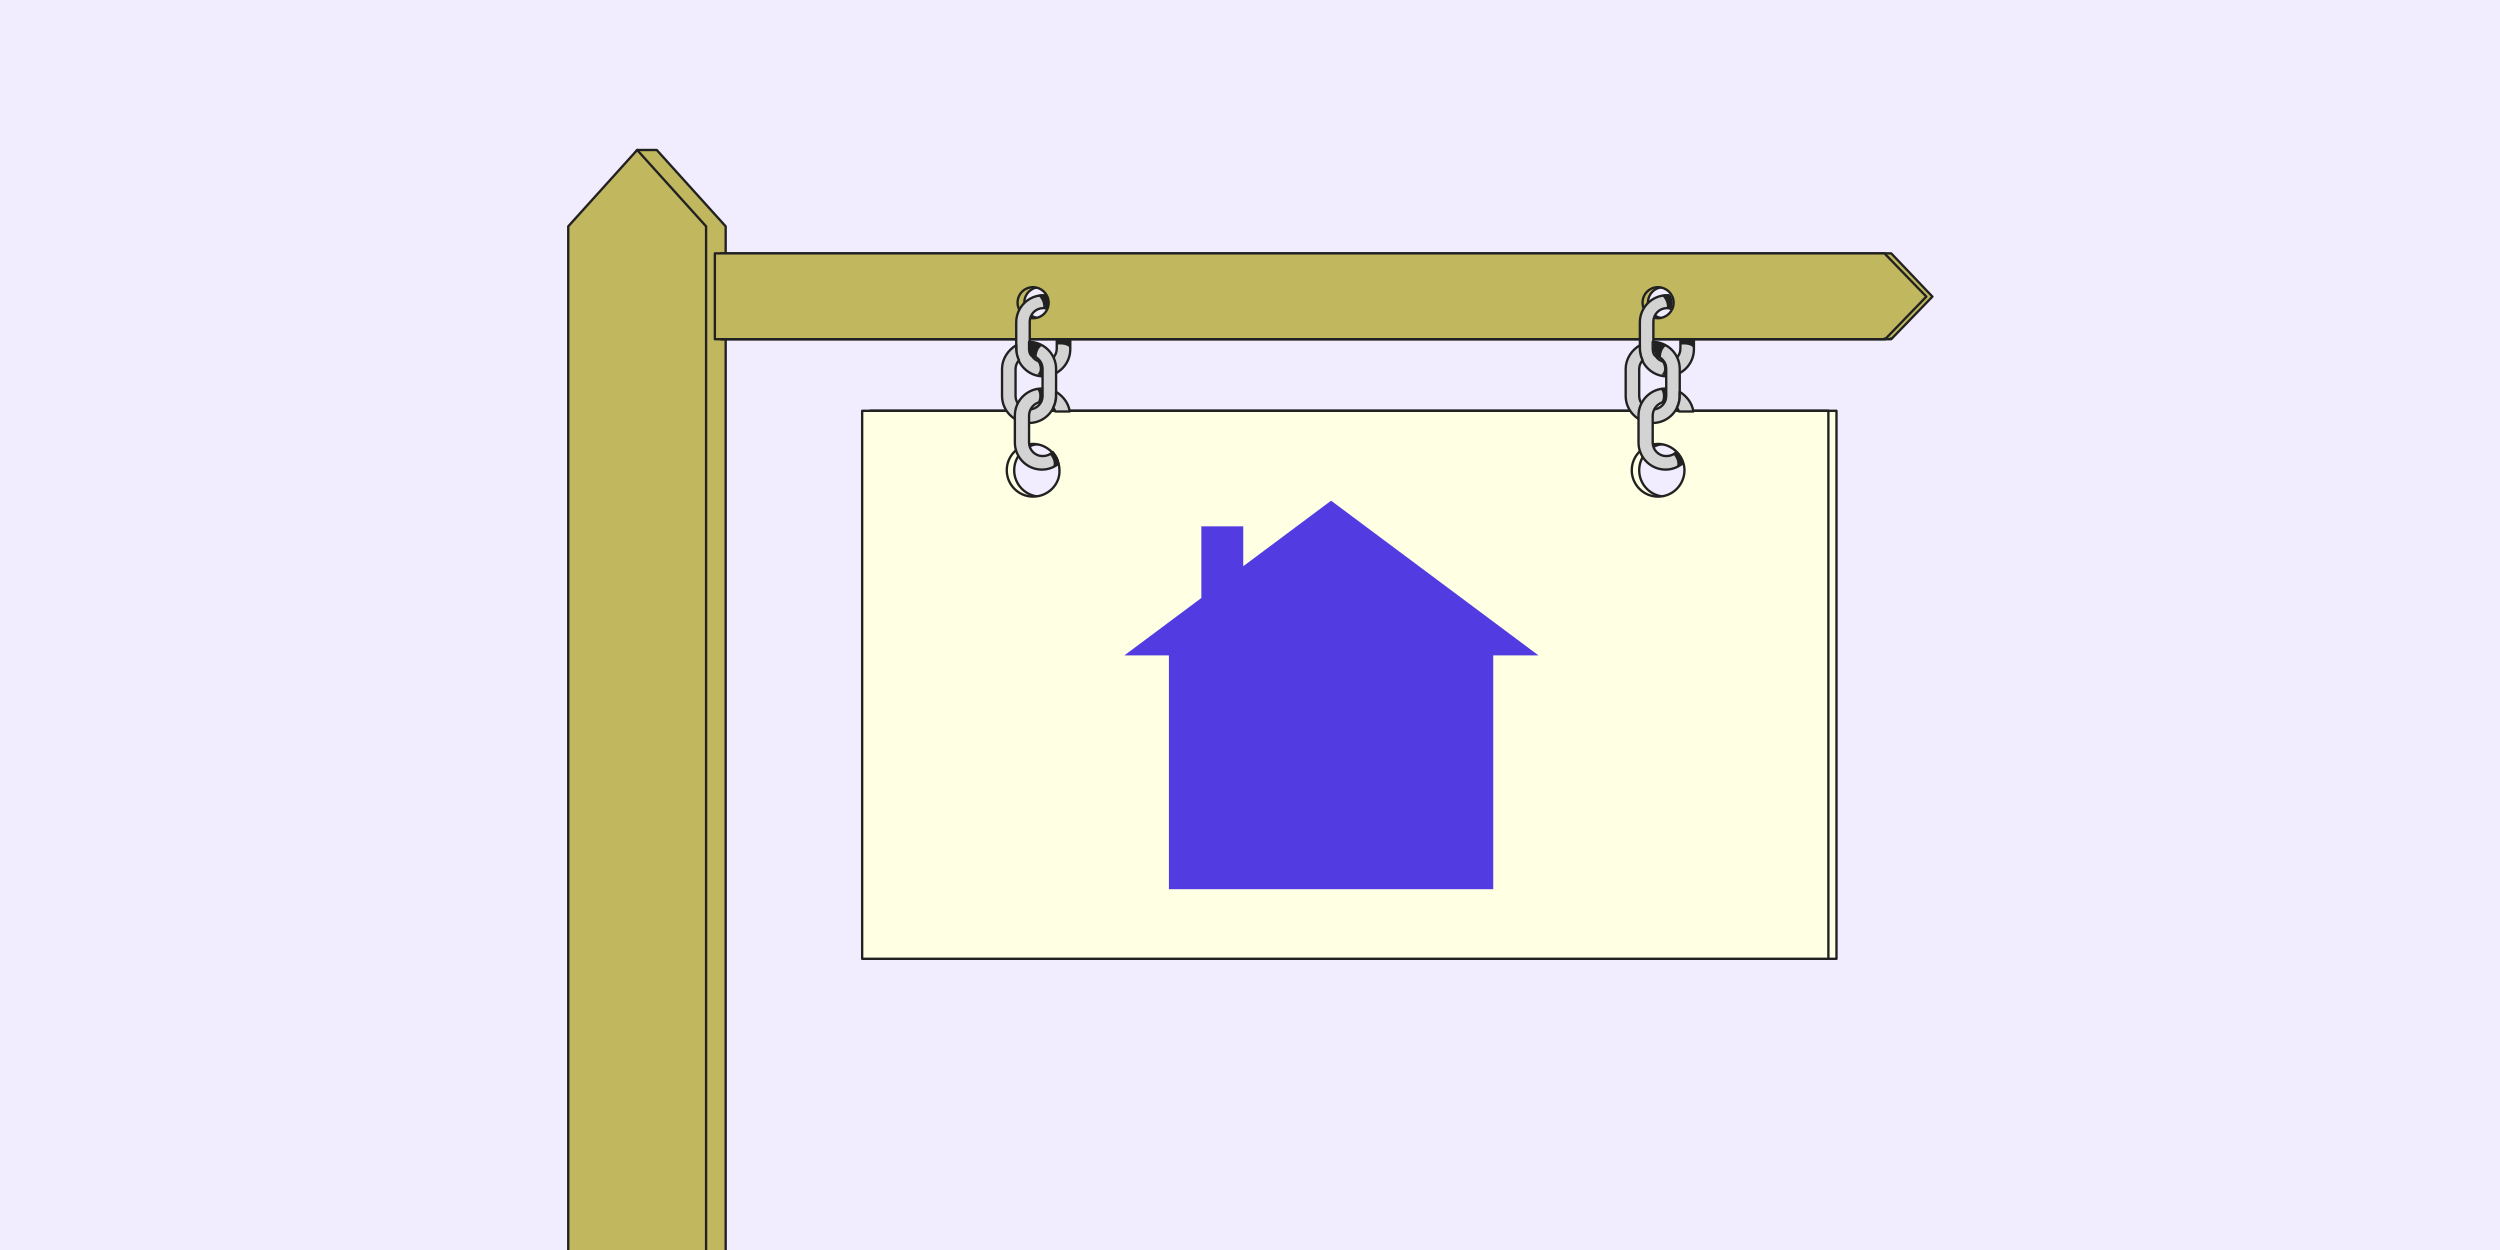
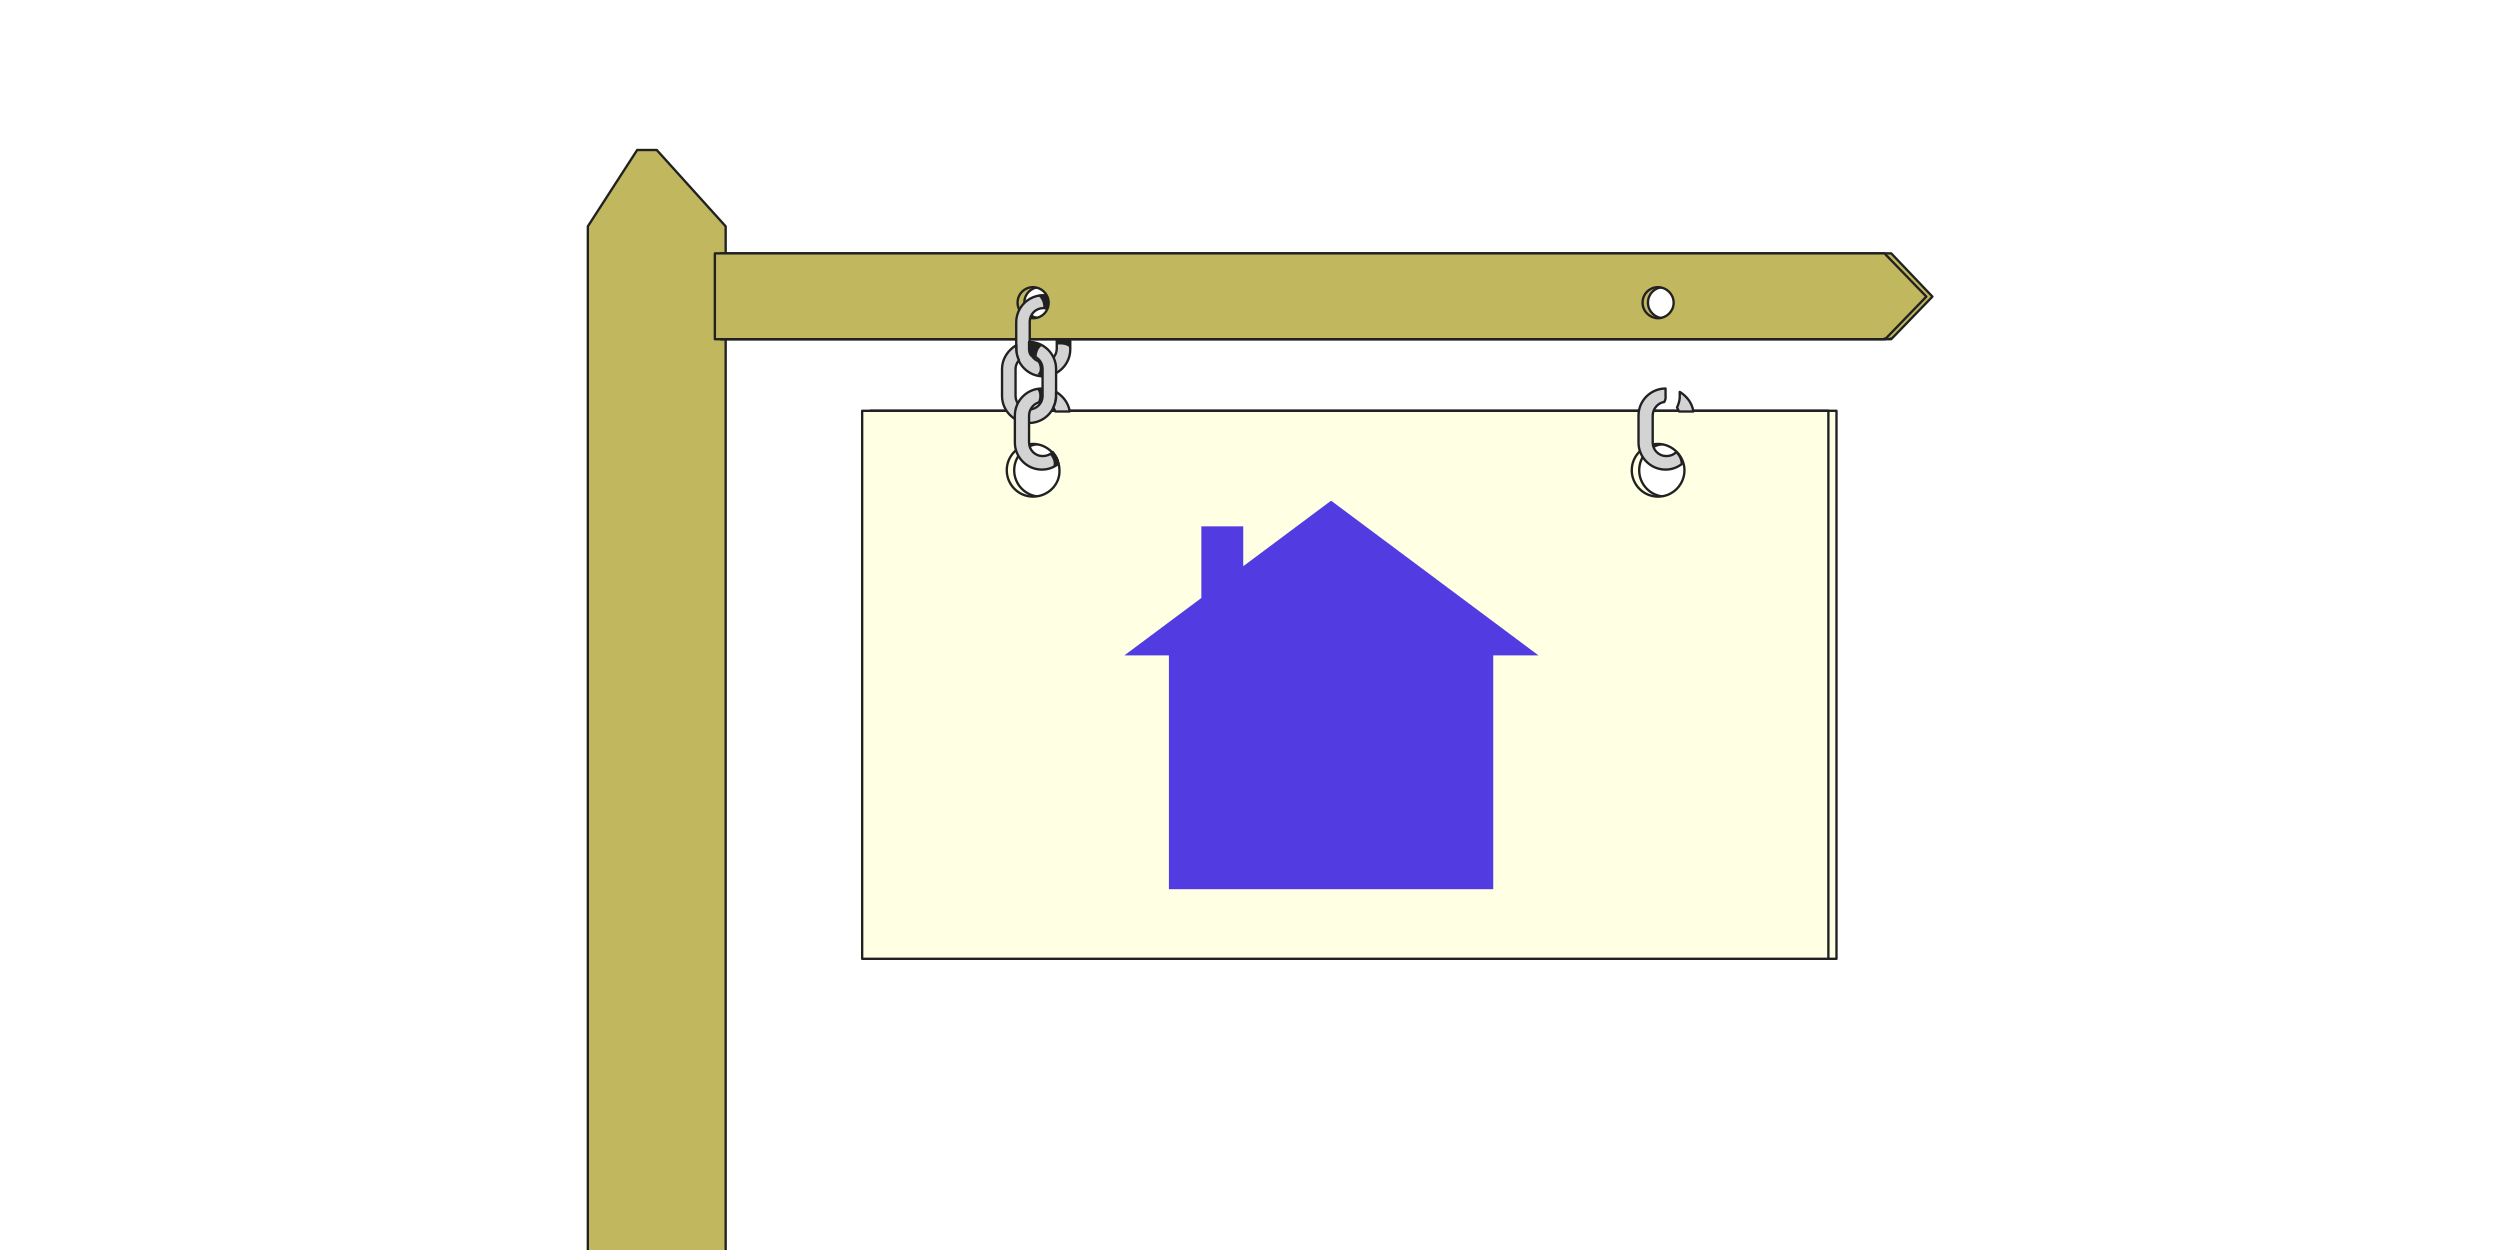
<svg xmlns="http://www.w3.org/2000/svg" version="1.1" id="Calque_1" x="0" y="0" viewBox="0 0 370 185" xml:space="preserve">
  <style>.tldmmst1{fill:#c1b75f}.tldmmst1,.tldmmst2,.tldmmst3{stroke:#212121;stroke-width:.35;stroke-linecap:round;stroke-linejoin:round;stroke-miterlimit:10}.tldmmst2{fill:#ffffe4}.tldmmst3{fill:#d3d3d3}.tldmmst4{fill:#212121}</style>
-   <path d="M-.5-.5h371v186H-.5z" fill="#f1edff" />
  <path class="tldmmst1" d="M107.4 33.5 97.2 22.2h-2.9L87 33.5h0v152h20.4v-152h0z" />
-   <path class="tldmmst1" d="M104.5 33.5 94.3 22.2 84.1 33.5h0v152h20.4v-152h0z" />
  <path class="tldmmst2" d="M128.8 60.8v81.1h143V60.8h-143zM154 73.5c-2.2 0-3.9-1.8-3.9-3.9 0-2.2 1.8-3.9 3.9-3.9s3.9 1.8 3.9 3.9c.1 2.1-1.7 3.9-3.9 3.9zm92.5 0c-2.2 0-3.9-1.8-3.9-3.9 0-2.2 1.8-3.9 3.9-3.9s3.9 1.8 3.9 3.9c0 2.1-1.7 3.9-3.9 3.9z" />
  <path class="tldmmst2" d="M127.6 60.8v81.1h143V60.8h-143zm25.3 12.7c-2.2 0-3.9-1.8-3.9-3.9 0-2.2 1.8-3.9 3.9-3.9s3.9 1.8 3.9 3.9c.1 2.1-1.7 3.9-3.9 3.9zm92.5 0c-2.2 0-3.9-1.8-3.9-3.9 0-2.2 1.8-3.9 3.9-3.9s3.9 1.8 3.9 3.9c0 2.1-1.7 3.9-3.9 3.9z" />
  <path class="tldmmst1" d="M279.9 37.5h0-173.2v12.7h173.1v-.1l.1.1 6.1-6.3-6.1-6.4zm-126 9.6c-1.2 0-2.3-1-2.3-2.3s1-2.3 2.3-2.3c1.2 0 2.3 1 2.3 2.3s-1.1 2.3-2.3 2.3zm92.3 0c-1.2 0-2.3-1-2.3-2.3s1-2.3 2.3-2.3c1.2 0 2.3 1 2.3 2.3s-1.1 2.3-2.3 2.3z" />
  <path class="tldmmst1" d="M278.9 37.5h0-173.1v12.7h173.1v-.1l.1.1 6.1-6.3-6.2-6.4zm-126 9.6c-1.2 0-2.3-1-2.3-2.3s1-2.3 2.3-2.3c1.2 0 2.3 1 2.3 2.3s-1 2.3-2.3 2.3zm92.5 0c-1.2 0-2.3-1-2.3-2.3s1-2.3 2.3-2.3c1.2 0 2.3 1 2.3 2.3s-1.1 2.3-2.3 2.3z" />
  <path class="tldmmst3" d="M156.4 50.3v1.3c0 1.1-.9 2-2 2s-2-.9-2-2v-4c0-1.1.9-2 2-2 .2 0 .3 0 .5.1.2-.5.2-.9.2-.9 0-.5-.2-.9-.4-1.1h-.3c-2.2 0-4 1.8-4 4v4c0 2.2 1.8 4 4 4s4-1.8 4-4v-1.3h-2z" />
  <path class="tldmmst3" d="M152.3 50.6v1c0 .4.1.8.3 1 1 .2 1.7 1 1.7 2v4c0 1.1-.9 2-2 2s-2-.9-2-2v-4c0-.5.2-.9.5-1.3-.4-.8-.4-1.6-.4-1.6v-.6c-1.2.7-2.1 2-2.1 3.5v4c0 2.2 1.8 4 4 4s4-1.8 4-4v-4c0-2.2-1.8-4-4-4z" />
  <path class="tldmmst3" d="M158.3 60.8c-.2-1.2-1-2.2-2-2.8v.8s0 .7-.4 1.5l.3.6h2.1zm-2.5 6.1c-.4.4-.9.6-1.5.6-1.1 0-2-.9-2-2v-4c0-1 .8-1.9 1.7-2 .3-.5.2-.9.2-.9v-1.1c-2.2 0-4 1.8-4 4v4c0 2.2 1.8 4 4 4 .9 0 1.7-.3 2.4-.8 0-.8-.5-1.4-.8-1.8z" />
  <path class="tldmmst4" d="M156.5 51s1.5-.2 1.9.6v-1.3h-2v.6l.1.1zm-2.9-7.3s.9.7.8 1.9l.6.1s.6-1.1-.3-2.1c-.1 0-.8-.1-1.1.1zm-.9 9s.4 0 .7.3c0 0 0-1.4.8-1.8 0 0-.8-.6-1.8-.5 0-.1-.4 1 .3 2zm.9.9s.7 1.2-.1 1.8l.8.2v-1.3s-.1-.7-.3-.8l-.4.1zm.7 3.9v1.3s-.1.7-.3.8l-.5.1s.7-1.1 0-2.1l.8-.1zm1.1 9.8s.9 1 .4 1.9l1-.5s-.1-1.1-.9-1.8l-.5.4z" />
-   <path class="tldmmst3" d="M248.7 50.3v1.3c0 1.1-.9 2-2 2s-2-.9-2-2v-4c0-1.1.9-2 2-2 .2 0 .3 0 .5.1.2-.5.2-.9.2-.9 0-.5-.2-.9-.4-1.1h-.3c-2.2 0-4 1.8-4 4v4c0 2.2 1.8 4 4 4s4-1.8 4-4v-1.3h-2z" />
-   <path class="tldmmst3" d="M244.6 50.6v1c0 .4.1.8.3 1 1 .2 1.7 1 1.7 2v4c0 1.1-.9 2-2 2s-2-.9-2-2v-4c0-.5.2-.9.5-1.3-.4-.8-.4-1.6-.4-1.6v-.6c-1.2.7-2.1 2-2.1 3.5v4c0 2.2 1.8 4 4 4s4-1.8 4-4v-4c0-2.2-1.8-4-4-4z" />
  <path class="tldmmst3" d="M250.6 60.8c-.2-1.2-1-2.2-2-2.8v.8s0 .7-.4 1.5l.3.6h2.1zm-2.5 6.1c-.4.4-.9.6-1.5.6-1.1 0-2-.9-2-2v-4c0-1 .8-1.9 1.7-2 .3-.5.2-.9.2-.9v-1.1c-2.2 0-4 1.8-4 4v4c0 2.2 1.8 4 4 4 .9 0 1.7-.3 2.4-.8 0-.8-.4-1.4-.8-1.8z" />
-   <path class="tldmmst4" d="M248.8 51s1.5-.2 1.9.6v-1.3h-2v.6l.1.1zm-2.9-7.3s.9.7.8 1.9l.6.1s.6-1.1-.3-2.1c0 0-.8-.1-1.1.1zm-.8 9s.4 0 .7.3c0 0 0-1.4.8-1.8 0 0-.8-.6-1.8-.5 0-.1-.4 1 .3 2zm.9.9s.7 1.2-.1 1.8l.8.2v-1.3s-.1-.7-.3-.8l-.4.1zm.6 3.9v1.3s-.1.7-.3.8l-.5.1s.7-1.1 0-2.1l.8-.1zm1.1 9.8s.9 1 .4 1.9l1-.5s-.1-1.1-.9-1.8l-.5.4z" />
  <path d="M227.7 97 197 74.1l-13 9.7v-5.9h-6.2v10.6L166.4 97h6.6v34.6h48V97z" fill="#533be2" />
</svg>